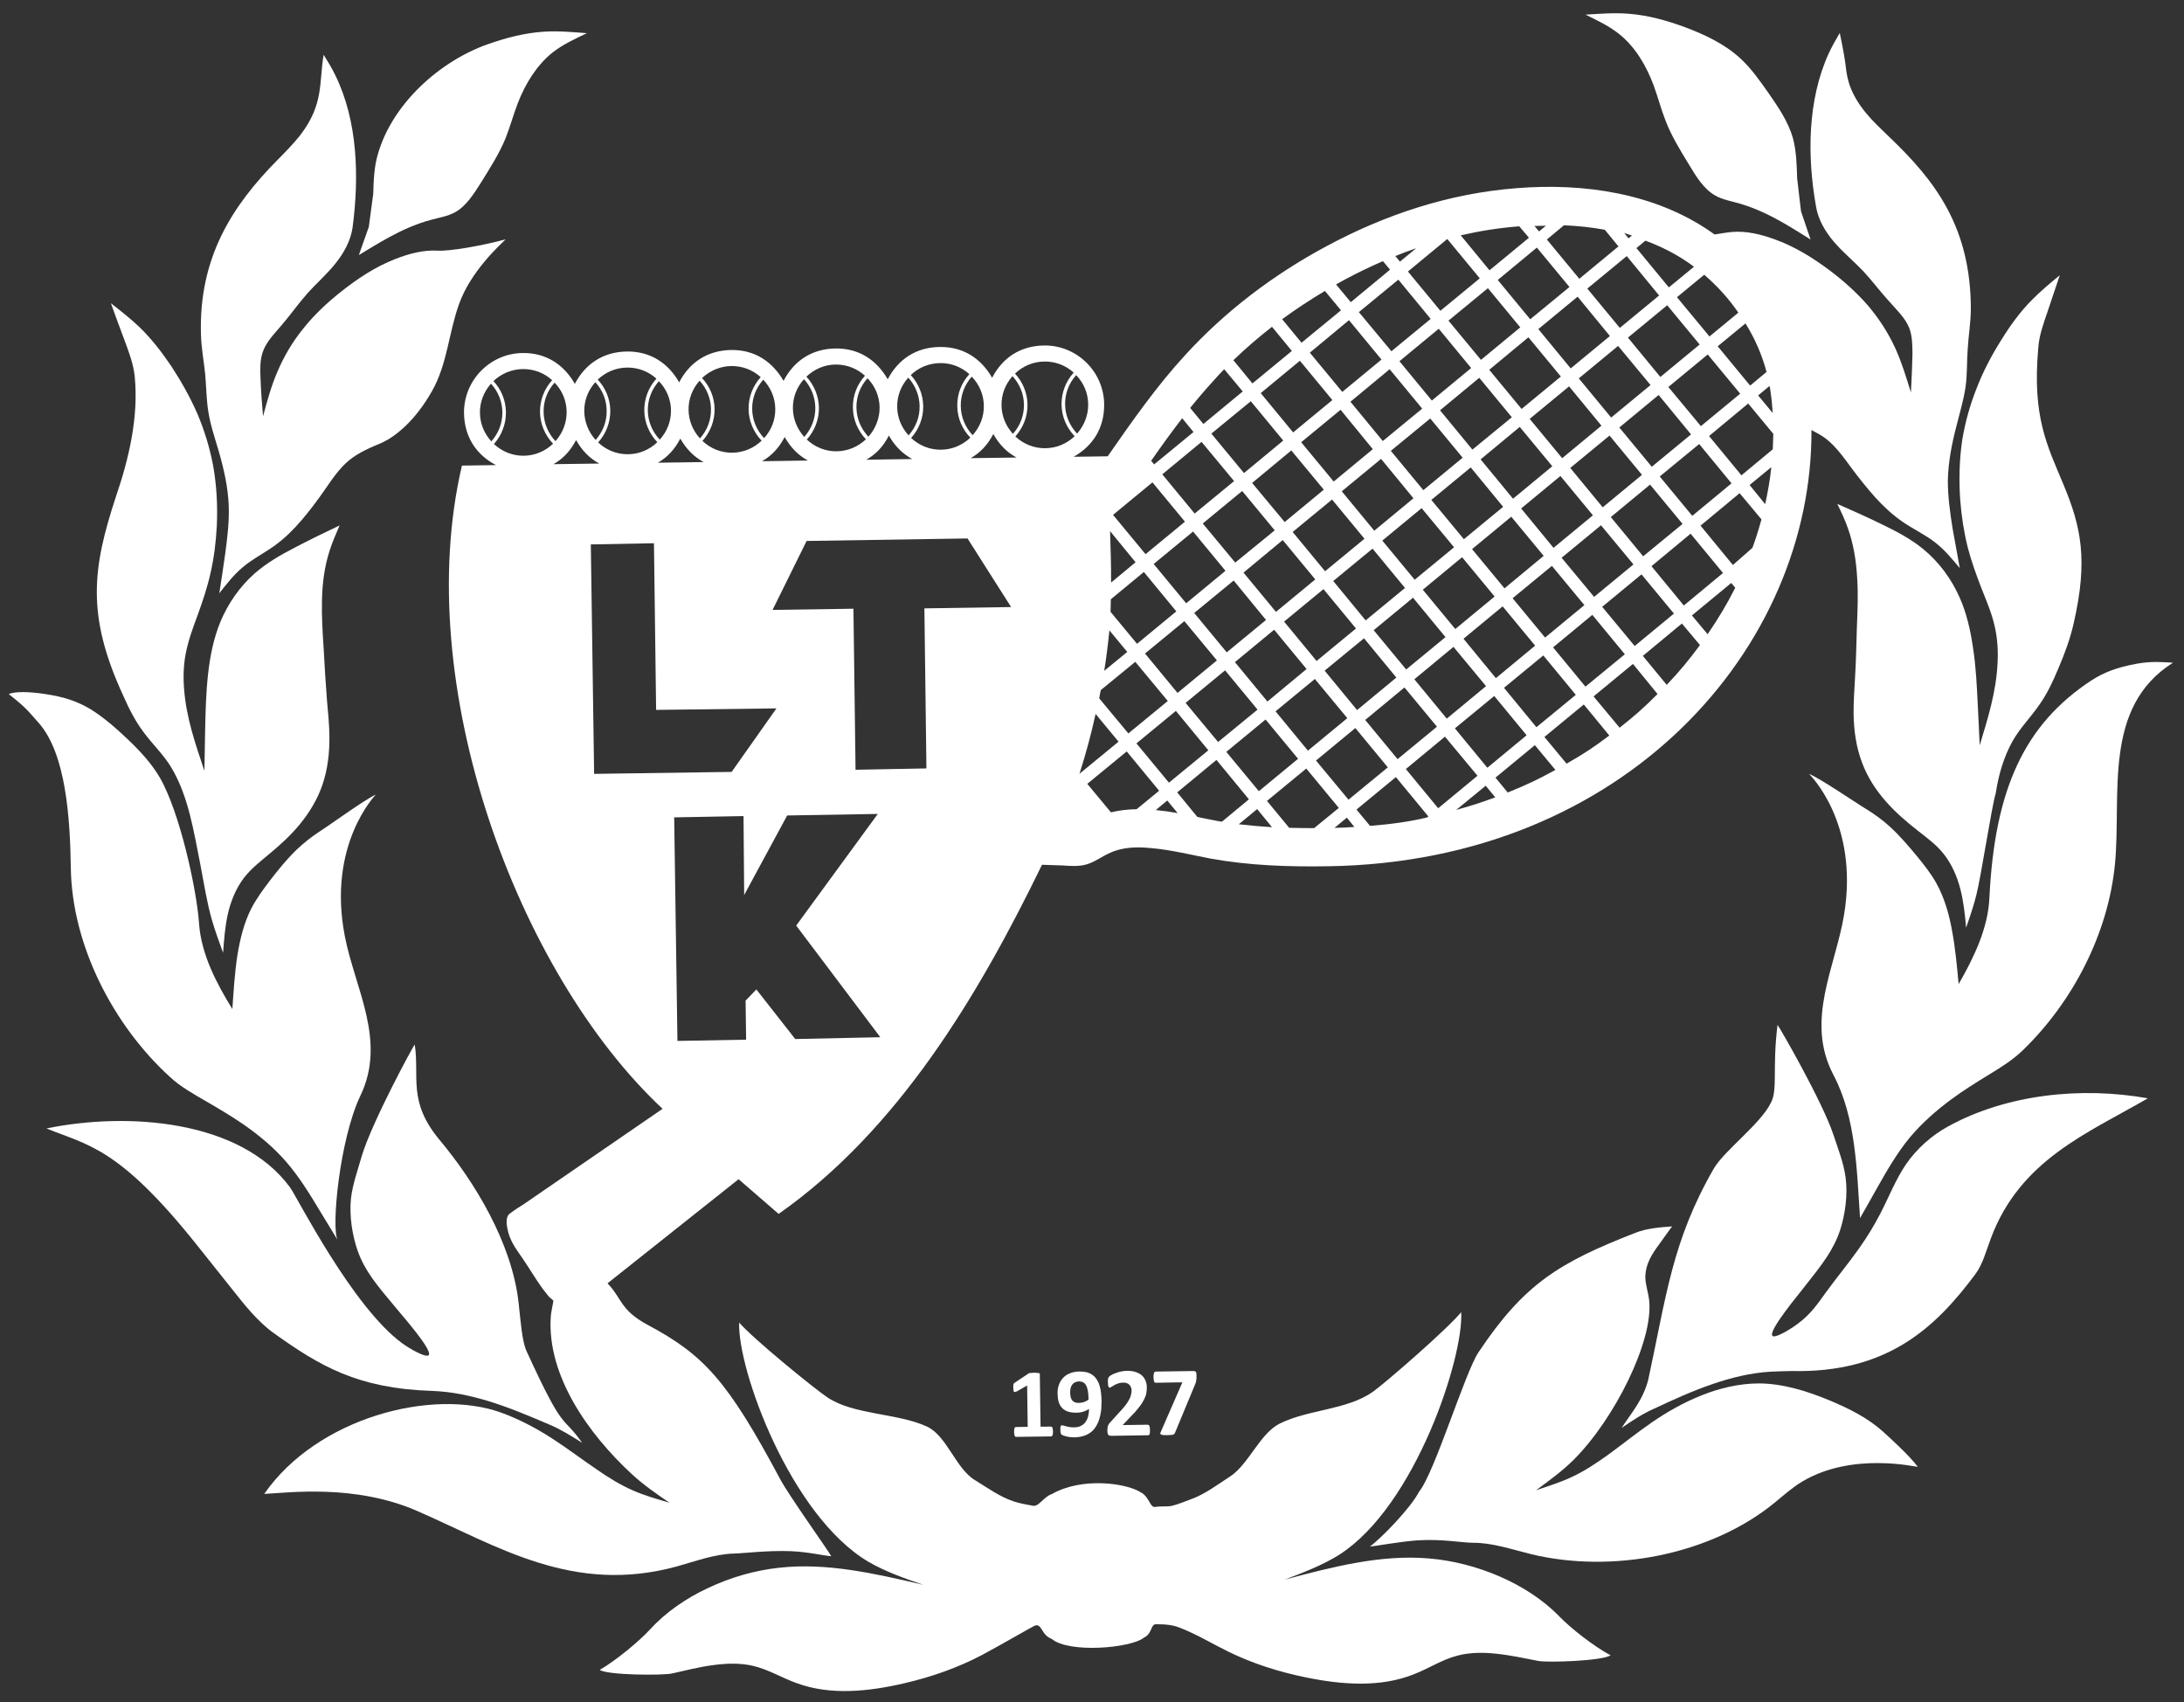
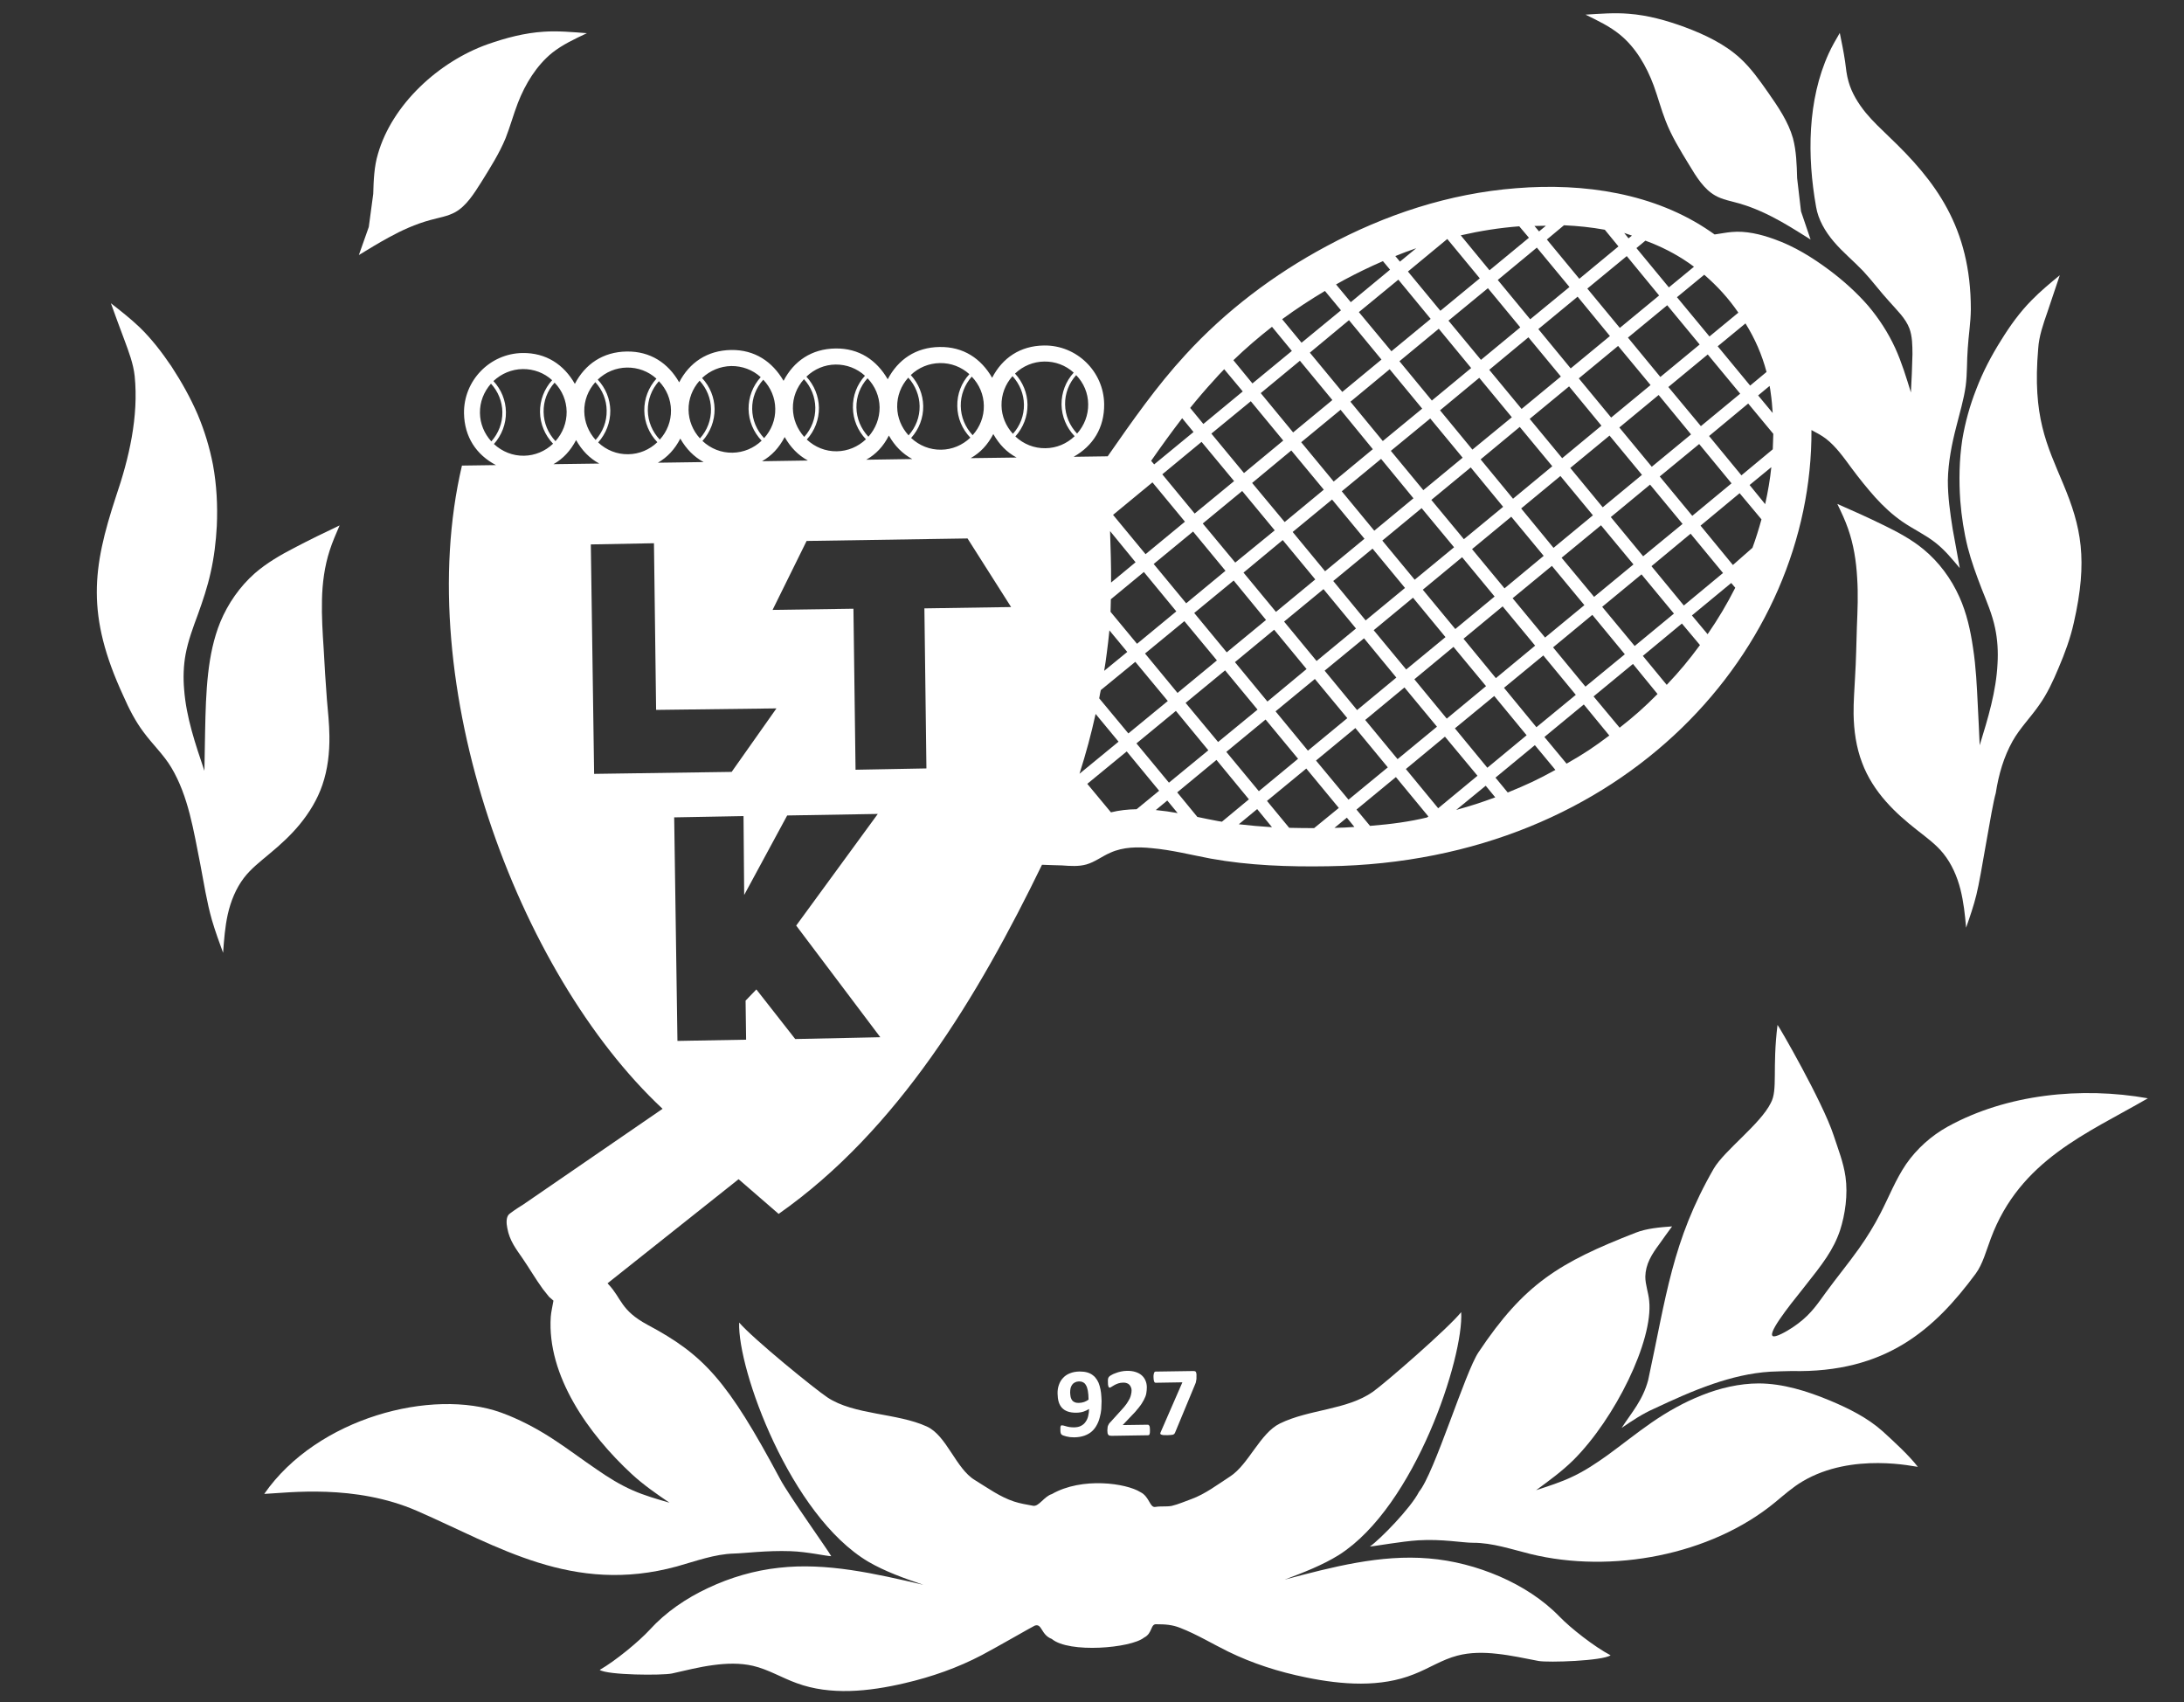
<svg xmlns="http://www.w3.org/2000/svg" viewBox="0 0 496.74 387.09">
  <rect x="0" y="0" width="496.74" height="387.09" fill="#333333" stroke="none" />
  <g fill="#fff">
    <path d="m376.12 19.44c0.99 2.71 1.69 5.43 2.71 8.02 1.34 3.49 3.31 6.68 5.38 10.07 1.61 2.68 3.33 5.47 5.88 6.92 1.63 0.95 3.64 1.28 5.57 1.84 3.35 0.97 6.44 2.43 9.47 4.12 2.25 1.28 4.47 2.67 6.68 4.07l-2.18-6.42-0.88-7.53c-0.09-3.09-0.18-6.2-0.95-9.09-1.06-3.75-3.34-7.09-5.65-10.4-1.97-2.81-3.9-5.54-6.34-7.78-3.5-3.22-8.02-5.38-12.61-7.09-4.19-1.54-8.42-2.71-12.77-3.04-3.25-0.27-6.52 0-9.81 0.2 2.74 1.34 5.52 2.66 7.82 4.55 3.58 2.92 6.03 7.14 7.68 11.56" />
    <path d="m88.38 54.02c3-1.65 6.13-3.07 9.52-3.99 1.92-0.53 3.9-0.83 5.61-1.76 2.54-1.41 4.26-4.18 5.95-6.84 2.09-3.36 4.1-6.53 5.53-9.99 1.02-2.58 1.75-5.29 2.78-7.98 1.7-4.4 4.28-8.58 7.83-11.46 2.37-1.87 5.13-3.15 7.89-4.45-3.25-0.25-6.57-0.56-9.81-0.34-4.31 0.27-8.6 1.39-12.81 2.87-11.07 3.95-21.67 13.64-24.91 24.93-0.87 2.88-0.98 5.99-1.07 9.08l-1.01 7.52-2.26 6.39c2.23-1.36 4.46-2.73 6.76-3.98" />
    <path d="m28.06 158.27c1.27 2.9 2.72 5.75 4.61 8.25 2.02 2.75 4.6 5.17 6.29 8.02 3.91 6.54 5.08 14.44 6.58 21.92 0.83 4.32 1.48 8.64 2.67 12.8 0.74 2.52 1.63 4.96 2.53 7.42 0.22-2.95 0.42-5.84 1.07-8.77 0.67-2.96 1.84-5.85 3.64-8.23 1.66-2.18 3.85-3.83 5.95-5.61 2.43-2.01 4.76-4.15 6.76-6.58 2.19-2.67 4.04-5.68 5.16-8.98 1.23-3.56 1.65-7.39 1.6-11.14-0.03-2.79-0.33-5.54-0.57-8.3-0.3-3.83-0.52-7.64-0.73-11.47-0.25-3.73-0.48-7.44-0.39-11.19 0.08-3.78 0.58-7.62 1.75-11.22 0.61-1.91 1.44-3.8 2.26-5.7-3.47 1.64-6.9 3.31-10.29 5.09-3.19 1.65-6.28 3.44-8.99 5.79-3.41 3.01-6.1 6.87-7.85 11.08-1.53 3.75-2.31 7.67-2.77 11.69-0.49 4.32-0.6 8.73-0.69 13.11-0.06 3-0.11 6.03-0.16 9.05-2.05-6.09-4.13-12.13-4.61-18.5-0.23-2.65-0.15-5.4 0.33-8 0.58-3.1 1.7-6.11 2.81-9.1 1.12-3.11 2.17-6.24 2.88-9.46 0.79-3.48 1.22-7.05 1.41-10.61 0.21-4.65-0.03-9.33-0.87-13.92-0.76-3.92-1.92-7.75-3.47-11.43-1.66-3.84-3.69-7.45-5.98-10.96-2.15-3.17-4.47-6.21-7.2-8.86-2.05-1.96-4.31-3.73-6.57-5.5 1.02 2.78 2 5.56 3.07 8.34 1 2.71 2.04 5.41 2.34 8.22 0.93 9.2-1.27 18.68-4.27 27.44-5.32 16.21-6.82 26.89 1.7 45.31" />
    <path d="m445.86 113.91c0.28 3.55 0.83 7.12 1.69 10.57 0.82 3.19 1.97 6.3 3.15 9.37 1.18 2.97 2.45 5.93 3.08 9.01 0.55 2.6 0.71 5.34 0.55 8.02-0.3 6.36-2.17 12.46-4.06 18.61-0.12-3.02-0.28-6.04-0.43-9.05-0.21-4.35-0.41-8.77-1.08-13.08-0.58-3.99-1.44-7.9-3.1-11.59-1.86-4.16-4.65-7.95-8.17-10.85-2.72-2.25-5.92-3.96-9.14-5.52-3.45-1.7-6.94-3.26-10.46-4.8 0.91 1.88 1.79 3.74 2.44 5.63 1.26 3.56 1.86 7.38 2.07 11.16 0.26 3.74 0.09 7.47-0.06 11.19-0.12 3.83-0.18 7.65-0.42 11.49-0.14 2.77-0.36 5.52-0.33 8.32 0.06 3.75 0.59 7.56 1.94 11.08 1.21 3.26 3.15 6.24 5.43 8.82 2.1 2.38 4.45 4.43 6.95 6.39 2.15 1.71 4.41 3.31 6.11 5.44 1.87 2.32 3.12 5.19 3.87 8.12 0.73 2.9 1.04 5.8 1.29 8.73 0.86-2.48 1.72-4.94 2.34-7.48 1.08-4.2 3.41-19.73 4.41-23.14 0.65-4.22 1.82-8.24 3.84-11.84 1.63-2.9 4.11-5.39 6.05-8.2 1.81-2.54 3.16-5.46 4.38-8.38 1.42-3.32 2.69-6.76 3.47-10.27 3.28-14.36 1.68-21.87-2.41-31.63-3.71-8.88-7.02-15.26-5.68-30.74 0.17-2.81 1.13-5.54 2.08-8.28 0.96-2.81 1.88-5.62 2.83-8.42-2.23 1.83-4.44 3.67-6.4 5.68-2.7 2.73-4.93 5.84-6.93 9.08-2.24 3.56-4.17 7.23-5.65 11.12-1.47 3.72-2.54 7.58-3.2 11.53-0.69 4.58-0.78 9.28-0.45 13.91" />
-     <path d="m47.37 93.54c0.48 3.12 1.52 6.12 2.41 9.17 1.15 3.99 2.06 8.05 2.24 12.17 0.15 3.71-0.31 7.44-0.81 11.13-0.43 2.99-0.86 5.96-1.33 8.91 1.62-2.08 3.28-4.19 5.28-5.88 2.24-1.91 5-3.28 7.43-5.05 2.25-1.64 4.23-3.62 6.04-5.74s3.5-4.37 5.13-6.71c1.73-2.49 3.42-5.06 5.71-6.92 2.19-1.77 4.89-2.89 7.6-4.03 3.03-1.5 7.32-4.84 11.2-11.67 3.47-6.12 3.77-13.19 6.15-19.81 2.71-7.54 9.36-13.44 10.58-14.68-5.81 1.55-12.83 2.73-15.45 2.57-3.26-0.19-6.56 0.69-9.64 1.9-4.56 1.78-8.61 4.47-12.4 7.48-3.11 2.47-6.03 5.19-8.49 8.29-2.43 2.98-4.39 6.26-5.89 9.79-1.44 3.31-2.37 6.77-3.3 10.2-0.26-2.86-0.47-5.7-0.58-8.68-0.09-2.03-0.12-4.08 0.5-5.88 0.76-2.34 2.69-4.24 4.39-6.25 2.04-2.39 3.77-4.88 5.79-7.14 2.07-2.32 4.48-4.38 6.44-6.88 1.87-2.34 3.37-5.09 3.81-8 1.54-11.56 1.21-24.32-3.94-34.77-0.75-1.57-1.69-3.1-2.63-4.6-1.09 6.29 0.14 11.18-5.36 18.33-1.6 2.02-3.38 3.8-5.15 5.6-10.19 10.3-17.95 22.13-17.39 39.8 0.09 2.94 0.64 5.88 0.95 8.8 0.26 2.87 0.27 5.76 0.71 8.55" />
-     <path d="m62.32 303.21c10.39 7.4 18.93 12.55 35.91 13.1 4.49 0.15 8.89 1.1 13.14 2.41 4.61 1.43 9.06 3.32 13.54 5.23 2.59 1.08 5.04 2.62 7.5 4.17-4.69-6.65-3.89-1.71-12.65-20.85-1.02-2.23-1.33-6.63-1.8-10.94-1.51-13.65-9.99-27.53-17.95-37.06-7.35-8.78-4.55-14.33-5.68-21.73-0.22 0.09-9.79 17.71-12.07 25.43-0.9 3.17-2.03 6.24-2.43 9.54-0.42 4.08 0.32 8.57 1.58 12.11 1.65 4.47 4.12 7.42 8.65 12.82 3.83 4.51 9.06 10.76 7.12 10.87-1 0.04-3.64-1.36-5.66-2.8-11.42-8.31-24.01-33.4-25.55-35.48-11.25-15.32-36.78-17.22-55.4-13.41 9.37 3.86 16.42 4.13 34.46 26.82 2.55 3.2 5.1 6.37 7.66 9.61 2.94 3.71 5.91 7.5 9.63 10.16" />
-     <path d="m38.72 244.98c2.34 2.16 5.26 3.79 8.03 5.4 2.97 1.72 5.92 3.46 8.71 5.39 3.49 2.43 6.79 5.18 9.53 8.33 3.02 3.45 5.45 7.42 7.82 11.37 1.35 2.21 2.68 4.38 4 6.56-1.52-2.53 0.39-22.78 5.13-32.79 6.05-12.47-1.14-24.29-3.48-36.18-4.14-21 6.97-32.26 7.01-32.35-2.73 1.26-10.46 6.93-12.95 8.5-1.79 1.18-3.47 2.52-5.02 3.99-2.22 2.14-4.14 4.51-6 6.92-1.55 2.02-3.07 4.1-4.26 6.32-1.72 3.32-2.62 7.04-3.23 10.71-0.64 4.11-0.87 8.24-1.16 12.32-3.65-5.9-7.07-12.47-7.57-19.39-0.49-7.48-4.32-25.38-9-33.37-1.89-3.18-4.43-5.92-7.2-8.56-2.67-2.55-5.54-5.03-8.41-6.82-2.94-1.76-5.83-2.81-10.43-3.5-3.42-0.53-6.93-0.64-8.24 0.03 4.04 3.17 4.3 3.75 6.79 6.52 6.25 7.07 7.15 21.76 7.32 33.02 0.26 17.57 9.63 35.77 22.61 47.58" />
    <path d="m354.73 367.67c-3.79-3.92-8.57-6.95-13.62-9.15-5.18-2.24-10.66-3.66-16.15-4.11-10.95-0.93-21.89 1.93-32.77 4.82 4.27-1.62 8.58-3.26 12.37-5.63 17.37-11.07 28.39-45.03 27.78-55.2-3.06 3.78-17.28 16.12-20.09 18.12-5.96 4.17-14.53 3.95-21.15 7.21-4.51 2.2-7.1 9.31-11.33 12.05-2.87 1.85-5.62 3.97-8.76 5.12-1.4 0.5-3.07 1.23-4.54 1.57-1.29 0.22-2.4 0.01-3.7 0.23-1.28 0.21-1.31-2.34-3.39-3.37-3.2-2.02-13.26-3.5-20.15 0.45-1.74 0.53-2.94 2.87-4.23 2.66-1.46-0.27-2.96-0.51-4.36-0.97-3.21-1.05-6.01-3.1-8.9-4.87-4.36-2.61-6.4-10.14-10.96-12.2-6.73-3.08-16.53-2.59-22.56-6.59-2.89-1.91-16.93-13.34-20.1-17.04-0.41 10.67 11.65 43.88 29.36 54.38 3.86 2.25 8.19 3.78 12.53 5.26-11.01-2.56-22.01-5.11-32.88-3.87-5.51 0.6-10.97 2.18-16.05 4.58-5.02 2.34-9.68 5.52-13.32 9.53-2.44 2.65-7.79 7.07-11.36 9.11 1.81 1.21 14.16 1.28 16.42 0.82 3.2-0.71 6.19-1.49 9.39-1.91 3.03-0.41 6.14-0.51 9.06 0.17 3.45 0.8 6.59 2.74 9.92 3.93 7.64 2.83 16.39 1.93 24.57 0.01 6.2-1.44 12.09-3.52 17.56-6.39 3.55-1.88 11.61-6.53 12.02-6.69 1.69-0.61 1.39 2.09 3.88 3.02 3.91 3.3 18 2.11 20.98-0.3 2-0.99 1.42-3.19 2.87-3.04 1.96 0.01 3.52 0.09 5.4 0.84 3.78 1.48 7.22 3.58 10.84 5.36 5.56 2.72 11.48 4.62 17.73 5.89 8.21 1.69 16.99 2.33 24.57-0.73 3.32-1.28 6.37-3.32 9.85-4.22 2.89-0.77 6.02-0.76 9.02-0.42 3.19 0.34 6.26 1.02 9.45 1.63 2.26 0.41 14.58-0.02 16.39-1.29-3.65-1.91-9.12-6.2-11.59-8.77" />
    <path d="m428.17 325.47c-3.41-3.04-7.62-5.15-11.97-6.97-5.23-2.17-10.69-3.87-16.17-3.89-4.4 0.01-8.86 1.05-12.98 2.7-4.06 1.61-7.85 3.75-11.4 6.2-3.44 2.37-6.66 4.98-10.04 7.43-2.57 1.83-5.16 3.57-7.97 4.88-2.65 1.27-5.47 2.15-8.26 3.07 2.91-2.13 5.87-4.28 8.44-6.81 9.51-9.45 18.23-27.22 17.28-36.24-0.15-1.8-0.89-3.68-0.88-5.53 0.03-1.34 0.37-2.67 0.98-3.91 0.58-1.22 1.36-2.33 2.16-3.41 0.97-1.37 1.93-2.72 2.95-4.09-2.84 0.21-5.77 0.45-8.29 1.44-17.44 6.8-25.33 11.61-35.74 27.18-3.05 4.52-10.02 27.51-13.53 31.73-1.86 3.68-8.87 10.85-11.18 12.45 1.13-0.06 7.2-1.18 11.01-1.41 5.41-0.34 10.13 0.57 12.49 0.56 4.35-0.01 8.66 1.47 13.06 2.56 18.35 4.49 40.9 0.3 55.53-11.7 2.06-1.69 4.04-3.48 6.3-4.81 11.38-6.77 25.85-3.26 26.24-3.32-2.01-2.63-5.66-5.95-8.03-8.11" />
-     <path d="m486 150.94c-4.56 0.83-7.45 1.96-10.33 3.8-15.2 10-22 24.68-23.19 49.45-0.31 6.93-3.54 13.6-7 19.61-0.38-4.08-0.75-8.22-1.52-12.29-0.66-3.65-1.72-7.35-3.53-10.62-1.2-2.18-2.83-4.22-4.43-6.19-1.96-2.35-3.94-4.69-6.21-6.75-1.56-1.42-3.32-2.71-5.14-3.84-2.52-1.5-10.43-6.96-13.19-8.12 0.04 0.08 11.47 11.03 7.95 32.12-2 11.95-8.86 23.98-2.44 36.27 5.18 9.79 5.33 21.6 6.09 32.63 1.25-2.2 2.53-4.43 3.78-6.68 2.26-4.01 4.59-8.06 7.49-11.59 2.69-3.23 5.92-6.08 9.31-8.61 2.72-2.02 5.61-3.82 8.54-5.62 2.77-1.69 5.57-3.4 7.87-5.64 11.35-10.94 19.46-26.52 20.99-42.4 1.51-15.81-2.89-35.63 13.2-45.76-2.84-0.15-4.78-0.37-8.24 0.23" />
    <path d="m443 256.21c-3.73 2.07-7.04 5.03-9.46 8.52-2.37 3.48-3.89 7.42-5.81 11.14-1.42 2.78-3.07 5.46-4.89 8.03-2.44 3.44-5.21 6.79-7.57 10.04-1.77 2.42-3.26 4.75-6.24 7-1.99 1.51-4.59 2.97-5.55 2.97-1.98-0.05 3.06-6.45 6.78-11.08 4.38-5.52 6.73-8.55 8.26-13.06 1.15-3.59 1.81-8.09 1.23-12.16-0.46-3.28-1.69-6.32-2.71-9.45-2.52-7.66-12.54-24.99-12.75-25.08-1.23 9.9 0.11 14.77-1.53 17.75-2.34 4.78-10.56 10.8-12.98 14.94-9.5 16.51-10.78 29.04-14.92 48.12-1.24 4.6-3.76 7.33-6.03 10.84 2.37-1.63 4.77-3.23 7.39-4.38 4.37-2.05 8.8-4.07 13.38-5.63 4.22-1.43 8.53-2.5 13.06-2.78 1.62-0.09 3.22-0.1 4.84-0.15 21.51 0.49 32.55-9.58 41.85-22.12 1.61-2.18 2.39-5.21 3.46-8.05 6.66-17.84 21.92-23.86 35.71-31.85-15.1-2.69-32.1-0.96-45.52 6.44" />
    <path d="m429.67 31.11c-1.81-1.75-3.67-3.48-5.3-5.45-1.72-2.11-3.2-4.5-3.92-7.07-0.43-1.46-0.6-3.02-0.79-4.57-0.32-2.19-0.77-4.37-1.21-6.53-0.9 1.54-1.8 3.09-2.52 4.67-4.84 10.61-4.92 23.38-2.87 34.87 0.48 2.9 2.07 5.62 4.01 7.9 2.07 2.44 4.5 4.41 6.66 6.67 2.08 2.22 3.84 4.64 5.99 6.98 1.72 1.96 3.7 3.8 4.57 6.12 0.66 1.78 0.68 3.84 0.69 5.86-0.07 2.98-0.19 5.83-0.35 8.7-1.05-3.41-2.09-6.85-3.57-10.1-1.6-3.49-3.71-6.73-6.16-9.63-2.62-3.01-5.58-5.66-8.74-8.04-3.89-2.9-8.01-5.47-12.61-7.1-3.15-1.14-6.48-1.92-9.67-1.63-1.25 0.1-2.54 0.38-3.9 0.56-0.28-0.22-0.57-0.41-0.9-0.63-12.69-8.76-28.84-11.14-44.22-9.89-15.33 1.2-29.82 6.01-43.17 13.2-11.94 6.39-22.95 14.72-32.06 24.68-6.56 7.12-12.11 15.08-17.69 23.09l-7.74 0.11c4.42-2.5 7.01-6.61 6.94-12-0.11-7.43-6.27-13.42-13.69-13.31-5.43 0.07-9.46 2.84-11.79 7.34-2.52-4.37-6.53-7.09-11.96-7-5.41 0.07-9.44 2.86-11.79 7.34-2.52-4.36-6.53-7.08-11.89-7-5.41 0.07-9.48 2.86-11.8 7.36-2.54-4.37-6.55-7.09-11.92-7.02-5.43 0.09-9.5 2.86-11.82 7.36-2.49-4.37-6.55-7.09-11.92-7.01-5.4 0.07-9.48 2.86-11.81 7.36-2.49-4.38-6.53-7.09-11.9-7.02-7.44 0.1-13.42 6.28-13.31 13.71 0.09 5.37 2.79 9.43 7.27 11.78l-7.74 0.11c-11.67 49.73 12.57 115.38 45.63 146.28l-31.75 21.81c-1.43 0.86-2.84 1.87-3.17 2.17-0.67 0.63-0.64 2-0.39 3.18 0.51 2.87 2.06 4.8 3.47 6.86 1.54 2.25 2.95 4.67 4.59 6.94 2.02 2.53 0.92 1.3 2.43 2.67-0.19 1.24-0.52 2.45-0.61 3.67-0.88 13.36 8.55 26.63 18.37 35.72 2.65 2.46 5.63 4.52 8.63 6.56-2.85-0.83-5.68-1.63-8.37-2.82-2.85-1.25-5.5-2.89-8.06-4.67-3.48-2.35-6.79-4.88-10.29-7.14-3.63-2.34-7.5-4.38-11.56-5.86-15.68-5.65-41.88 1.16-53.89 18.49 5.54-0.27 20.63-2.29 34.75 3.86 18.46 8.05 35.39 19.1 59.1 12.63 4.33-1.21 8.6-2.81 12.98-2.93 2.32-0.05 7.45-0.73 12.87-0.54 3.87 0.13 8.11 1.12 9.26 1.14-0.43-0.94-9.71-13.9-11.62-17.54-12-22.44-17.33-28.24-30.2-35.1-6.12-3.31-5.83-5.98-8.82-9.15-0.09-0.11-0.16-0.19-0.23-0.27l29.8-23.67 9.11 7.89c27.14-19.05 45.41-49.57 59.9-79.4 1.51 0.07 3.03 0.1 4.55 0.15 1.91 0.14 3.82 0.27 5.54-0.22 1.94-0.54 3.61-1.89 5.5-2.69 2.88-1.3 6.16-1.34 9.32-1.02 4.64 0.41 9.03 1.55 13.46 2.38 8.73 1.58 17.73 1.89 26.71 1.74 67.66-1 110.19-49.79 109.93-99.2 1.12 0.58 2.29 1.21 3.31 1.98 2.31 1.8 4.06 4.31 5.87 6.76 1.71 2.3 3.47 4.48 5.31 6.55 1.88 2.08 3.93 3.98 6.21 5.56 2.47 1.7 5.28 2.99 7.57 4.82 2.08 1.64 3.76 3.7 5.46 5.72-0.51-2.93-1.08-5.9-1.61-8.86-0.58-3.68-1.11-7.38-1.1-11.1 0.09-4.12 0.88-8.21 1.93-12.24 0.75-3.06 1.7-6.09 2.13-9.23 0.37-2.8 0.24-5.68 0.47-8.56 0.18-2.92 0.67-5.87 0.7-8.82 0.01-18.73-8.1-29.28-18.59-39.27zm-182.17 60.8c0.04 2.49-0.88 4.83-2.52 6.7-1.7-1.81-2.69-4.12-2.73-6.63-0.04-2.49 0.87-4.85 2.52-6.67 1.72 1.78 2.71 4.11 2.73 6.6zm-9.99-9.69c2.5-0.04 4.86 0.85 6.7 2.52-1.82 1.99-2.79 4.57-2.77 7.26 0.04 2.7 1.11 5.24 2.98 7.2-1.79 1.71-4.12 2.71-6.64 2.73-2.57 0.04-4.96-0.92-6.84-2.67 1.8-2.03 2.79-4.55 2.76-7.27-0.04-2.62-1.07-5.11-2.84-7.03 1.81-1.73 4.15-2.71 6.65-2.74zm-7.22 3.32c1.62 1.77 2.57 4.04 2.6 6.45 0.04 2.47-0.85 4.85-2.51 6.67-1.62-1.78-2.56-4.04-2.59-6.45-0.04-2.5 0.86-4.83 2.5-6.67zm-4.37 13.17c1.36 2.37 3.03 4.13 5.3 5.34l-10.45 0.14c2.21-1.24 3.88-3.04 5.15-5.48zm-2.15-6.44c0.04 2.49-0.88 4.84-2.55 6.7-1.69-1.82-2.66-4.12-2.7-6.63-0.04-2.49 0.87-4.84 2.5-6.69 1.74 1.81 2.72 4.13 2.75 6.62zm-9.99-9.7c2.5-0.04 4.85 0.86 6.7 2.52-1.82 1.97-2.8 4.53-2.75 7.27 0.04 2.71 1.09 5.21 2.97 7.17-1.81 1.72-4.14 2.71-6.64 2.74-2.55 0.04-4.96-0.92-6.83-2.67 1.8-2.01 2.79-4.55 2.75-7.27-0.05-2.65-1.06-5.12-2.83-7.04 1.78-1.71 4.13-2.68 6.63-2.72zm-7.2 3.31c1.6 1.77 2.54 4.06 2.58 6.46 0.04 2.49-0.86 4.82-2.51 6.67-1.62-1.78-2.56-4.03-2.59-6.46-0.04-2.49 0.86-4.82 2.52-6.67zm-4.41 13.17c1.34 2.38 3.09 4.13 5.31 5.34l-10.46 0.16c2.24-1.26 3.91-3.05 5.15-5.5zm-2.11-6.43c0.02 2.49-0.89 4.83-2.55 6.7-1.7-1.82-2.68-4.14-2.72-6.63-0.04-2.52 0.87-4.84 2.52-6.67 1.72 1.79 2.71 4.1 2.75 6.6zm-10.01-9.72c2.49-0.02 4.85 0.88 6.68 2.55-1.81 1.99-2.79 4.54-2.74 7.26 0.04 2.73 1.1 5.23 2.96 7.19-1.79 1.7-4.13 2.69-6.61 2.73-2.58 0.04-4.96-0.93-6.84-2.67 1.8-2 2.79-4.55 2.76-7.25-0.05-2.64-1.08-5.12-2.85-7.05 1.8-1.74 4.15-2.73 6.64-2.76zm-7.19 3.33c1.61 1.75 2.54 4.04 2.58 6.46 0.04 2.48-0.87 4.84-2.52 6.67-1.61-1.79-2.54-4.05-2.58-6.48-0.04-2.48 0.86-4.81 2.52-6.65zm-4.39 13.16c1.35 2.37 3.06 4.13 5.28 5.34l-10.43 0.16c2.21-1.26 3.87-3.05 5.15-5.5zm-2.14-6.45c0.05 2.52-0.87 4.85-2.54 6.7-1.7-1.81-2.68-4.11-2.71-6.63-0.04-2.49 0.88-4.82 2.52-6.66 1.71 1.8 2.7 4.12 2.73 6.59zm-10-9.7c2.49-0.02 4.86 0.86 6.69 2.53-1.8 2-2.79 4.55-2.76 7.25 0.04 2.71 1.11 5.24 2.97 7.2-1.79 1.71-4.14 2.69-6.61 2.73-2.58 0.05-4.97-0.92-6.85-2.67 1.78-2 2.78-4.55 2.76-7.27-0.04-2.64-1.05-5.11-2.85-7.04 1.82-1.71 4.15-2.68 6.65-2.73zm-7.21 3.33c1.62 1.77 2.56 4.04 2.59 6.45 0.04 2.5-0.86 4.85-2.51 6.68-1.62-1.78-2.56-4.06-2.59-6.48-0.04-2.47 0.87-4.8 2.51-6.65zm-4.39 13.17c1.36 2.38 3.09 4.13 5.3 5.34l-10.4 0.15c2.17-1.25 3.85-3.05 5.1-5.49zm-2.12-6.46c0.04 2.5-0.87 4.84-2.55 6.7-1.7-1.8-2.68-4.12-2.72-6.63-0.02-2.49 0.88-4.82 2.52-6.66 1.74 1.8 2.71 4.12 2.75 6.59zm-10.01-9.69c2.49-0.03 4.86 0.85 6.7 2.52-1.8 2-2.79 4.56-2.76 7.27 0.04 2.7 1.11 5.23 2.97 7.18-1.78 1.72-4.14 2.71-6.63 2.74-2.57 0.04-4.97-0.93-6.83-2.68 1.78-2 2.78-4.54 2.76-7.27-0.05-2.64-1.07-5.11-2.86-7.02 1.82-1.73 4.14-2.7 6.65-2.74zm-7.2 3.32c1.62 1.77 2.56 4.04 2.58 6.45 0.05 2.5-0.86 4.85-2.51 6.69-1.61-1.79-2.54-4.06-2.58-6.48-0.05-2.48 0.87-4.82 2.51-6.66zm-4.37 13.17c1.33 2.37 3.04 4.13 5.27 5.34l-10.42 0.14c2.21-1.24 3.85-3.02 5.15-5.48zm-2.15-6.46c0.02 2.5-0.88 4.84-2.54 6.71-1.7-1.82-2.66-4.14-2.7-6.63-0.05-2.5 0.85-4.85 2.5-6.68 1.73 1.78 2.7 4.11 2.74 6.6zm-19.72 0.3c-0.04-2.5 0.88-4.82 2.51-6.67 1.62 1.77 2.56 4.06 2.59 6.46 0.04 2.48-0.88 4.85-2.51 6.67-1.61-1.77-2.56-4.04-2.59-6.46zm3.18 7.06c1.77-2 2.77-4.57 2.73-7.27-0.04-2.65-1.05-5.12-2.84-7.05 1.81-1.7 4.14-2.69 6.66-2.73 2.5-0.02 4.86 0.85 6.69 2.53-1.79 1.97-2.79 4.55-2.76 7.25 0.04 2.7 1.11 5.24 2.97 7.2-1.78 1.7-4.12 2.69-6.61 2.73-2.59 0.04-4.96-0.93-6.84-2.66zm130.51 11.54c0.38 4.94 0.7 9.82 0.81 14.71 0.25 10.09-0.52 20.19-2.37 30.07-2.04 11.28-5.49 22.34-9.9 32.89-4.45 10.7-9.91 20.92-15.97 30.85-6.35 10.44-13.42 20.48-21.71 29.31-5.18 5.52-10.82 10.56-16.49 15.62-43.42-32.51-72.94-96.81-66.3-151.53l131.93-1.92zm159.88-23.21c0.24 1.55 0.35 3.09 0.46 4.61l-3.31-3.99 2.6-2.16c0.11 0.52 0.2 1.03 0.25 1.54zm-0.94-4.72-3.73 3.1-7.38-8.94 6.32-5.2c2.19 3.53 3.74 7.1 4.79 11.04zm-107.78 36.39 8.96-7.38 7.37 8.92-8.96 7.39-7.37-8.93zm5.14 10.79-8.94 7.38-7.38-8.93 8.92-7.4 7.4 8.95zm6.03-20.04 8.94-7.37 7.36 8.96-8.91 7.37-7.39-8.96zm7 13.04 7.38 8.94-8.95 7.38-7.37-8.96 8.94-7.36zm2.22-1.83 8.94-7.38 7.38 8.9-8.96 7.38-7.36-8.9zm11.15-9.25 8.96-7.39 7.37 8.96-8.93 7.36-7.4-8.93zm11.21-9.22 8.9-7.38 7.4 8.94-8.93 7.39-7.37-8.95zm6.97 13.04 7.37 8.9-8.91 7.39-7.38-8.92 8.92-7.37zm2.25-1.88 8.93-7.38 7.39 8.94-8.96 7.4-7.36-8.96zm11.17-9.21 8.93-7.36 7.38 8.93-8.93 7.38-7.38-8.95zm1.94-20.37 8.94-7.38 7.38 8.9-8.96 7.39-7.36-8.91zm5.15 10.76-8.93 7.39-7.39-8.94 8.96-7.39 7.36 8.94zm-18.16-3.81-7.36-8.9 8.91-7.39 7.38 8.92-8.93 7.37zm-2.22 1.89-8.97 7.36-7.36-8.94 8.92-7.39 7.41 8.97zm-11.19 9.2-8.94 7.38-7.39-8.94 8.96-7.36 7.37 8.92zm-18.16-3.79-7.36-8.94 8.92-7.39 7.4 8.96-8.96 7.37zm-2.27 1.85-8.9 7.36-7.39-8.94 8.96-7.38 7.33 8.96zm-11.15 9.21-8.9 7.36-7.4-8.89 8.91-7.39 7.39 8.92zm-11.16 9.25-8.98 7.33-7.39-8.89 8.97-7.39 7.4 8.95zm-1.98 20.38-8.94 7.36-7.39-8.95 8.97-7.38 7.36 8.97zm1.85 2.22 7.37 8.94-8.9 7.39-7.39-8.96 8.92-7.37zm2.26-1.85 8.96-7.38 7.39 8.95-8.96 7.39-7.39-8.96zm18.18 3.8 7.35 8.93-8.93 7.39-7.38-8.96 8.96-7.36zm2.2-1.84 8.94-7.39 7.39 8.96-8.94 7.36-7.39-8.93zm11.17-9.21 8.94-7.39 7.39 8.94-8.94 7.39-7.39-8.94zm18.16 3.79 7.39 8.93-8.93 7.39-7.36-8.96 8.9-7.36zm2.27-1.85 8.93-7.36 7.39 8.93-8.94 7.37-7.38-8.94zm11.14-9.21 8.96-7.38 7.38 8.9-8.95 7.38-7.39-8.9zm11.19-9.25 8.93-7.38 7.39 8.94-8.96 7.36-7.36-8.92zm1.94-20.37 8.94-7.39 7.37 8.96-8.93 7.36-7.38-8.93zm1.96-20.44 8.93-7.36 7.38 8.93-8.94 7.38-7.37-8.95zm-1.85-2.21-7.39-8.94 8.97-7.39 7.36 8.96-8.94 7.37zm-2.25 1.85-8.92 7.36-7.36-8.94 8.93-7.37 7.35 8.95zm-18.13-3.81-7.38-8.94 8.89-7.36 7.42 8.96-8.93 7.34zm-2.26 1.84-8.94 7.39-7.39-8.92 8.97-7.38 7.36 8.91zm-11.17 9.25-8.94 7.39-7.37-8.94 8.94-7.39 7.37 8.94zm-18.14-3.82-7.4-8.9 8.98-7.38 7.35 8.92-8.93 7.36zm-2.26 1.89-8.91 7.36-7.38-8.93 8.9-7.39 7.39 8.96zm-11.17 9.21-8.92 7.36-7.37-8.94 8.91-7.36 7.38 8.94zm-11.17 9.21-8.93 7.39-7.42-8.97 8.97-7.36 7.38 8.94zm-11.18 9.22-8.97 7.38-7.36-8.92 8.93-7.38 7.4 8.92zm-1.96 20.4-8.94 7.39-7.39-8.94 8.96-7.38 7.37 8.93zm-1.95 20.38-8.96 7.39-7.39-8.96 8.95-7.36 7.4 8.93zm-1.95 20.44-8.96 7.36-7.39-8.93 8.97-7.39 7.38 8.96zm-5.17-10.78 8.98-7.4 7.38 8.93-8.97 7.36-7.39-8.89zm18.19 3.78 7.39 8.93-8.92 7.37-7.4-8.94 8.93-7.36zm2.27-1.86 8.94-7.36 7.38 8.91-8.96 7.39-7.36-8.94zm18.15 3.8 7.38 8.94-8.94 7.35-7.39-8.9 8.95-7.39zm2.24-1.84 8.93-7.39 7.39 8.92-8.96 7.38-7.36-8.91zm11.18-9.25 8.9-7.37 7.4 8.93-8.93 7.39-7.37-8.95zm18.17 3.8 7.36 8.93-8.93 7.39-7.38-8.96 8.95-7.36zm2.22-1.86 8.94-7.36 7.39 8.96-8.96 7.36-7.37-8.96zm11.16-9.2 8.93-7.39 7.39 8.96-8.96 7.36-7.36-8.93zm11.17-9.22 8.94-7.38 7.38 8.92-8.93 7.37-7.39-8.91zm11.21-9.24 8.9-7.39 7.37 8.94-8.91 7.39-7.36-8.94zm1.88-20.4 8.97-7.38 7.36 8.94-8.93 7.39-7.4-8.95zm1.96-20.35 8.96-7.4 7.38 8.92-8.94 7.38-7.4-8.9zm15.92-16.91-6.57 5.42-7.39-8.93 6.2-5.11c3 2.61 5.46 5.28 7.76 8.62zm-21.14-16.37c3.53 1.3 6.78 2.94 9.89 5.09 0.38 0.29 0.75 0.53 1.16 0.84l-5.71 4.7-7.38-8.94 2.04-1.69zm-3.06-1.15-0.78 0.62-0.98-1.22c0.56 0.2 1.16 0.39 1.76 0.6zm-15.46-2.35c3.2 0.15 6.16 0.45 9.29 1.02l3.1 3.79-8.9 7.36-7.38-8.93 3.89-3.24zm-4.11 0.11-1.56 1.29-1.04-1.24 2.6-0.05zm-6.09 0.13h0.03l2.2 2.6-8.97 7.4-6.54-7.95c4.42-1.01 8.74-1.7 13.28-2.05zm-8.95 11.83-8.96 7.38-7.38-8.93 8.95-7.4 7.39 8.95zm-14.45-6.85-3.71 3.05-1.05-1.27c1.58-0.65 3.14-1.22 4.76-1.78zm-16.34 7.18c2.87-1.54 5.76-2.94 8.76-4.24l1.62 1.94-8.93 7.39-3.35-4.03c0.63-0.34 1.26-0.7 1.9-1.06zm-4.43 2.54 3.65 4.4-8.97 7.37-4.41-5.35c3.17-2.32 6.38-4.42 9.73-6.42zm-12.04 8.15 4.52 5.49-8.97 7.39-4.33-5.28c2.79-2.7 5.71-5.2 8.78-7.6zm-13.27 12.23c0.77-0.91 1.62-1.77 2.4-2.58l4.22 5.05-8.96 7.4-3-3.65c1.73-2.14 3.5-4.22 5.34-6.22zm-7.16 8.56 2.58 3.14-8.95 7.36-0.69-0.81c2.29-3.29 4.63-6.53 7.06-9.69zm-6.76 14.59 7.39 8.94-8.96 7.39-7.39-8.94 8.96-7.39zm-3.84 18.17-5.57 4.61c0.03-3.94-0.11-7.73-0.23-11.7l5.8 7.09zm-5.62 8.41 7.51-6.2 7.38 8.96-8.94 7.37-6.02-7.27c0.03-0.96 0.06-1.91 0.07-2.86zm-0.92 12.19c0.23-1.67 0.42-3.44 0.59-5.11l4.06 4.9-5.25 4.3c0.24-1.3 0.44-2.88 0.6-4.09zm-1.37 8.47 7.85-6.43 7.39 8.91-8.97 7.37-6.63-7.98c0.12-0.65 0.22-1.28 0.36-1.87zm-4.84 19.02c1.49-4.72 2.63-8.9 3.66-13.6l5.22 6.31-8.88 7.29zm12.99 8.07c-2 0.03-3.94 0.24-5.84 0.71l-5.38-6.48 8.97-7.37 7.37 8.94-5.12 4.2zm4.36 0.19 2.61-2.17 2.36 2.86c-1.65-0.3-3.27-0.53-4.97-0.69zm14.07 2.49c-1.52-0.29-3.07-0.59-4.62-0.93l-4.58-5.58 8.93-7.38 7.38 8.96-6.14 5.09c-0.34-0.06-0.68-0.1-0.97-0.16zm4.81 0.74 4.18-3.45 3.37 4.12c-2.52-0.16-5.05-0.38-7.55-0.67zm17.13 0.88c-1.92 0-3.78-0.03-5.67-0.07l-5.05-6.12 8.94-7.36 7.4 8.96-5.62 4.59zm4.63-0.06 2.82-2.32 1.71 2.11c-2.01 0.15-2.46 0.15-4.53 0.21zm21.04-2.36c-3.9 0.94-7.98 1.51-12.95 1.91l-3.08-3.71 8.96-7.39 7.39 8.96-0.32 0.23zm-4.8-11.02 8.89-7.36 7.4 8.89-8.94 7.39-7.35-8.92zm11.45 9.3 6.71-5.5 2.17 2.64c-3.57 1.3-5.12 1.81-8.88 2.86zm11.72-3.96-2.79-3.38 8.96-7.39 4.67 5.63c-4.16 2.29-6.38 3.31-10.84 5.14zm13.38-6.56-5.04-6.07 8.96-7.39 5.8 7.06c-3.52 2.66-5.77 4.15-9.72 6.4zm12.07-8.18-5.93-7.11 8.96-7.39 5.59 6.84c-3 3.02-5.2 4.98-8.62 7.66zm10.71-9.74-5.43-6.59 8.88-7.36 4.11 4.9c-2.52 3.42-4.6 5.93-7.56 9.05zm9.3-11.52-3.57-4.27 8.94-7.38 0.92 1.08c-1.95 3.83-3.84 7-6.29 10.57zm10.2-19.65-4.45 3.91-7.36-8.95 8.89-7.38 4.97 5.95c-0.61 2.2-1.28 4.38-2.05 6.47zm2.89-9.93-3.54-4.35 4.94-4.06c-0.29 2.83-0.77 5.58-1.4 8.41zm1.73-12.47-7.13 5.92-7.36-8.94 8.9-7.39 5.71 6.89c-0.05 1.17-0.06 2.34-0.12 3.52z" />
    <path d="m250.11 315.19c-0.14-0.52-0.33-0.97-0.59-1.38s-0.55-0.76-0.93-1.04c-0.36-0.29-0.78-0.51-1.3-0.66-0.5-0.14-1.09-0.21-1.75-0.21-0.84 0.01-1.58 0.16-2.19 0.41-0.63 0.24-1.16 0.6-1.57 1.06-0.43 0.44-0.73 0.98-0.94 1.58-0.22 0.6-0.32 1.26-0.3 1.99 0.01 0.69 0.09 1.29 0.24 1.83 0.17 0.55 0.41 1.01 0.75 1.38 0.35 0.37 0.78 0.66 1.33 0.85 0.53 0.18 1.19 0.28 1.95 0.27 0.63-0.01 1.19-0.1 1.66-0.26 0.48-0.17 0.89-0.36 1.23-0.59 0 0.56-0.07 1.07-0.19 1.58-0.11 0.5-0.3 0.93-0.58 1.32-0.25 0.39-0.59 0.69-1.03 0.92-0.42 0.24-0.97 0.35-1.58 0.36-0.35 0.01-0.69-0.02-1-0.06-0.29-0.04-0.56-0.1-0.79-0.17-0.24-0.06-0.44-0.12-0.6-0.17-0.18-0.04-0.3-0.06-0.39-0.06-0.05 0-0.12 0.01-0.18 0.03-0.04 0.03-0.08 0.08-0.11 0.16-0.04 0.08-0.06 0.2-0.07 0.34v0.6c0 0.27 0.03 0.47 0.07 0.62 0.05 0.15 0.11 0.26 0.19 0.34 0.09 0.08 0.22 0.15 0.39 0.22s0.41 0.14 0.69 0.21c0.25 0.05 0.52 0.11 0.84 0.16 0.32 0.03 0.64 0.05 0.96 0.05 0.9-0.01 1.69-0.15 2.36-0.39 0.67-0.25 1.22-0.56 1.69-0.99 0.45-0.41 0.82-0.9 1.1-1.44 0.3-0.54 0.52-1.12 0.67-1.74 0.17-0.59 0.28-1.22 0.34-1.83 0.03-0.64 0.06-1.25 0.07-1.84-0.02-0.64-0.06-1.25-0.12-1.85-0.07-0.56-0.17-1.12-0.32-1.6m-3.52 3.64c-0.37 0.13-0.78 0.2-1.21 0.21-0.35 0-0.65-0.03-0.9-0.14-0.24-0.08-0.45-0.23-0.61-0.43-0.15-0.2-0.27-0.44-0.35-0.74-0.06-0.3-0.1-0.65-0.12-1.05 0-0.37 0.04-0.69 0.1-1 0.08-0.3 0.21-0.57 0.36-0.78 0.18-0.25 0.38-0.41 0.64-0.53 0.23-0.13 0.53-0.2 0.9-0.22 0.36 0 0.67 0.06 0.92 0.2 0.28 0.12 0.51 0.34 0.68 0.67 0.2 0.3 0.32 0.74 0.43 1.27 0.1 0.53 0.14 1.19 0.16 2-0.28 0.22-0.62 0.39-1 0.54" />
-     <path d="m239.37 324.68c-0.04-0.08-0.09-0.15-0.15-0.19s-0.11-0.06-0.18-0.06l-2.37 0.02-0.17-11.91c0-0.08 0-0.14-0.03-0.18-0.04-0.04-0.11-0.08-0.19-0.1-0.08-0.03-0.23-0.04-0.41-0.04-0.16-0.03-0.38-0.03-0.68-0.04-0.23 0.01-0.41 0.03-0.56 0.04-0.15 0-0.28 0.01-0.37 0.02-0.08 0-0.14 0.01-0.2 0.04-0.05 0.03-0.11 0.04-0.14 0.08l-3.07 2.05c-0.08 0.07-0.17 0.12-0.21 0.17-0.05 0.04-0.1 0.12-0.12 0.19-0.03 0.09-0.06 0.17-0.04 0.31-0.02 0.11-0.02 0.26-0.02 0.43 0.01 0.29 0.02 0.5 0.05 0.66 0.01 0.16 0.07 0.27 0.12 0.34 0.07 0.05 0.16 0.06 0.26 0.05 0.12-0.02 0.26-0.08 0.42-0.16l2.31-1.32 0.13 9.4-2.69 0.05c-0.05 0-0.11 0.01-0.16 0.05-0.05 0.06-0.1 0.11-0.15 0.19-0.03 0.1-0.06 0.23-0.08 0.36-0.01 0.15-0.02 0.33-0.02 0.53 0.01 0.22 0.03 0.39 0.05 0.54 0.03 0.14 0.05 0.25 0.09 0.34 0.04 0.08 0.1 0.14 0.15 0.18 0.05 0.05 0.11 0.05 0.16 0.05l7.97-0.11c0.08 0 0.12-0.01 0.19-0.06 0.05-0.04 0.08-0.09 0.12-0.19 0.04-0.08 0.07-0.19 0.1-0.34 0.02-0.15 0.02-0.32 0.02-0.55 0-0.22-0.01-0.38-0.04-0.53-0.01-0.09-0.05-0.21-0.09-0.31" />
    <path d="m261.43 324.28c-0.07-0.1-0.11-0.17-0.18-0.22-0.05-0.04-0.14-0.06-0.2-0.06l-5.7 0.08 1.66-1.75c0.85-0.85 1.52-1.59 2.01-2.24 0.51-0.63 0.89-1.23 1.16-1.76 0.28-0.53 0.47-1.02 0.54-1.48 0.07-0.45 0.13-0.91 0.12-1.39-0.01-0.53-0.1-1.02-0.3-1.48-0.19-0.46-0.47-0.86-0.85-1.2-0.37-0.33-0.84-0.59-1.41-0.77-0.55-0.18-1.22-0.27-1.97-0.26-0.49 0.01-0.95 0.06-1.37 0.16-0.45 0.1-0.86 0.21-1.2 0.36-0.38 0.13-0.68 0.26-0.93 0.42-0.25 0.13-0.42 0.25-0.5 0.34-0.1 0.09-0.15 0.17-0.19 0.25-0.04 0.05-0.07 0.13-0.09 0.22-0.02 0.08-0.04 0.18-0.04 0.3s-0.01 0.26 0 0.42c0 0.26 0.01 0.47 0.02 0.67 0.03 0.14 0.07 0.29 0.09 0.4 0.03 0.1 0.08 0.17 0.11 0.22 0.05 0.04 0.12 0.06 0.19 0.06 0.1 0 0.23-0.06 0.4-0.18 0.18-0.12 0.39-0.25 0.63-0.38 0.26-0.15 0.56-0.28 0.9-0.4s0.72-0.17 1.15-0.18c0.32 0 0.6 0.03 0.82 0.13 0.24 0.08 0.44 0.2 0.58 0.37 0.16 0.16 0.27 0.36 0.36 0.59 0.08 0.2 0.14 0.43 0.13 0.68 0 0.27-0.03 0.56-0.1 0.85-0.05 0.3-0.16 0.63-0.32 0.99-0.18 0.35-0.4 0.73-0.7 1.18-0.3 0.43-0.69 0.91-1.18 1.43l-2.47 2.72c-0.16 0.15-0.27 0.3-0.39 0.45-0.07 0.12-0.14 0.25-0.19 0.39-0.07 0.14-0.11 0.3-0.11 0.48-0.03 0.16-0.05 0.38-0.05 0.62 0.01 0.27 0.03 0.46 0.05 0.64 0.05 0.16 0.11 0.28 0.19 0.37 0.07 0.08 0.18 0.15 0.28 0.16 0.14 0.03 0.27 0.05 0.42 0.05l8.32-0.13c0.08 0 0.15-0.01 0.2-0.04 0.07-0.06 0.11-0.14 0.15-0.22 0.03-0.09 0.06-0.23 0.07-0.38s0.01-0.34 0.01-0.56c0-0.21-0.01-0.38-0.03-0.53-0.02-0.17-0.05-0.31-0.09-0.39" />
    <path d="m272.11 312.36c-0.02-0.15-0.07-0.28-0.12-0.37-0.05-0.08-0.12-0.13-0.22-0.16-0.09-0.03-0.19-0.04-0.33-0.04l-8.61 0.13c-0.07 0-0.14 0.03-0.21 0.07-0.04 0.04-0.08 0.12-0.14 0.23-0.04 0.09-0.06 0.23-0.09 0.39s-0.03 0.35-0.03 0.57c0.01 0.44 0.05 0.78 0.14 0.99 0.08 0.2 0.19 0.29 0.35 0.29l6.08-0.1-4.95 11.36c-0.05 0.12-0.09 0.23-0.08 0.31s0.08 0.14 0.18 0.2c0.12 0.06 0.28 0.1 0.52 0.13 0.23 0.02 0.56 0.03 0.94 0.02 0.3-0.01 0.53-0.01 0.72-0.04 0.2-0.01 0.38-0.04 0.49-0.06 0.12-0.04 0.23-0.1 0.3-0.15 0.07-0.07 0.12-0.15 0.18-0.25l4.6-11.08c0.05-0.14 0.1-0.27 0.15-0.38 0.03-0.13 0.07-0.27 0.08-0.41 0.02-0.13 0.05-0.28 0.07-0.45v-0.57c0.02-0.25 0.01-0.46-0.02-0.63" />
    <path d="m246.97 111.21-136.04 1.89c-1.89 10.02-8.15 34.82 6.65 78.84s58.81 77.02 58.81 77.02c44.38-41.21 52.12-60.45 64.13-89.47 12-29.03 6.45-68.28 6.45-68.28zm-112.59 12.6 14.36-0.27 0.49 37.9 27.37-0.34-10.19 14.44-31.28 0.45-0.75-52.18zm46.49 112.48-8.84-11.28-2.45 2.55 0.12 8.88-15.62 0.28-0.74-50.84 15.77-0.29 0.15 17.94 9.78-18.08 20.61-0.35-18.56 25.39 19.13 25.39-19.35 0.41zm29.84-61.54-16.12 0.3-0.48-36.62-18.39 0.27 7.74-15.68 36.6-0.57 9.91 15.6-19.72 0.3 0.46 36.4z" />
  </g>
</svg>